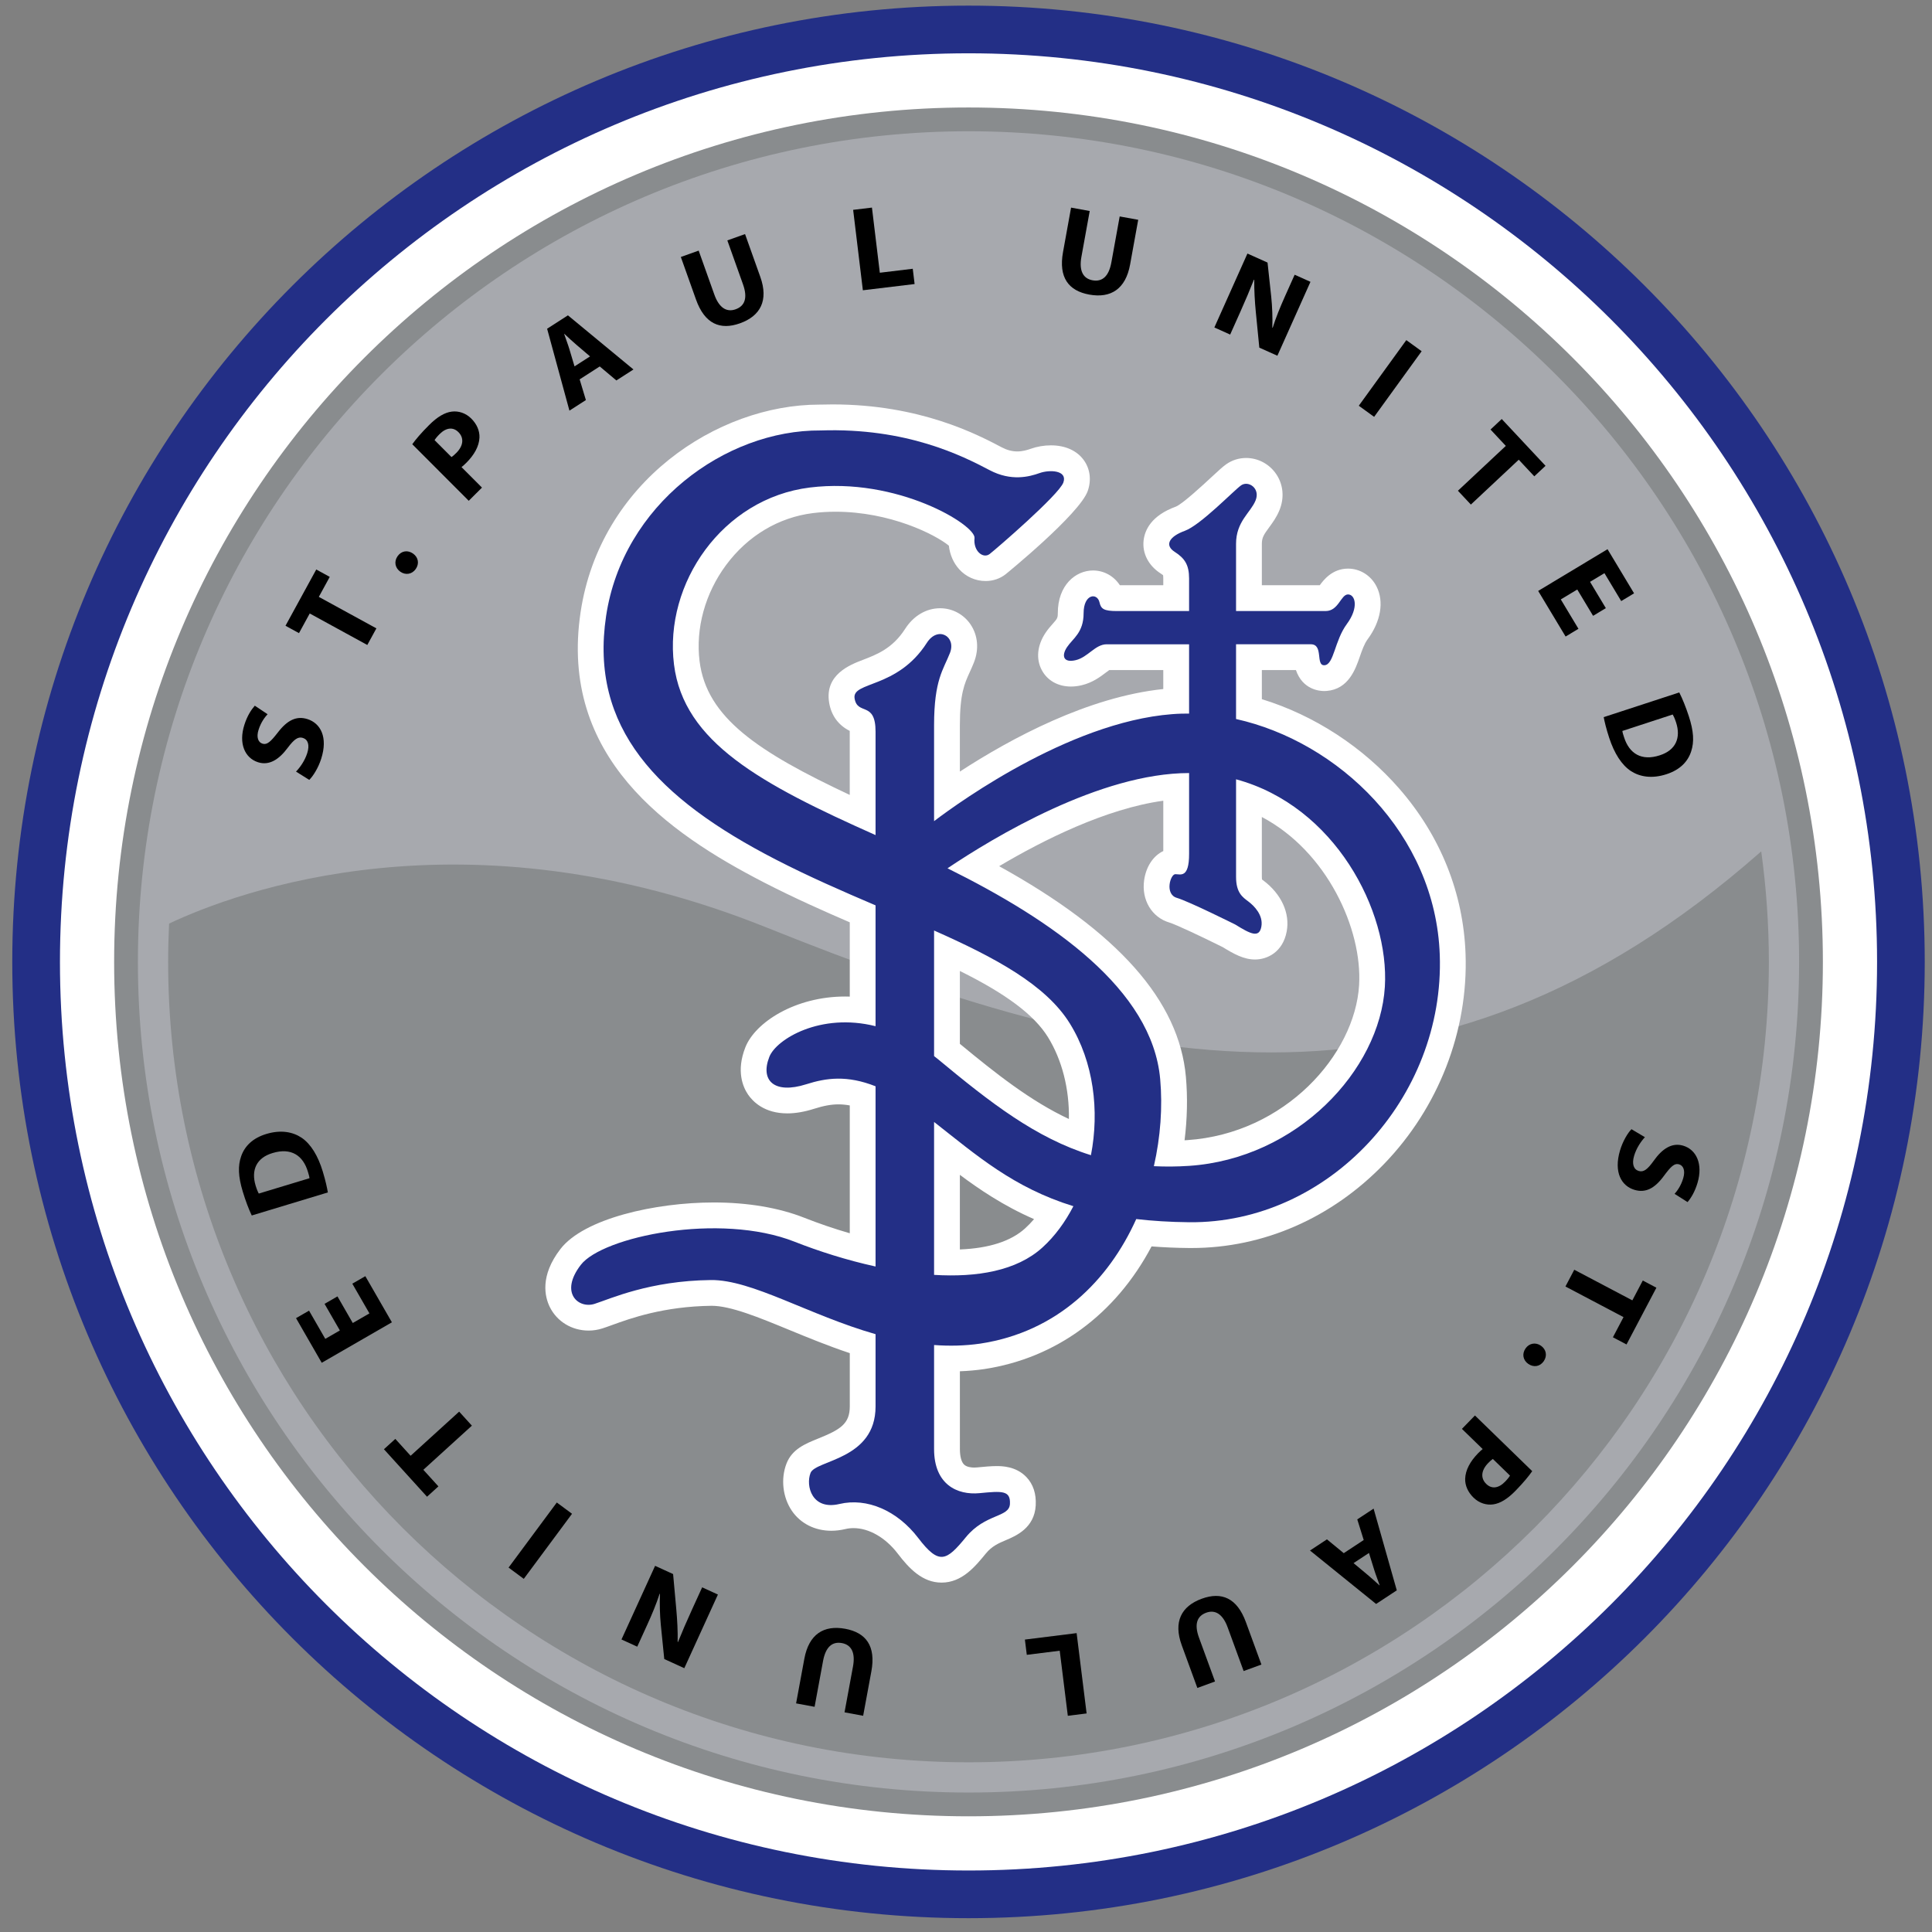
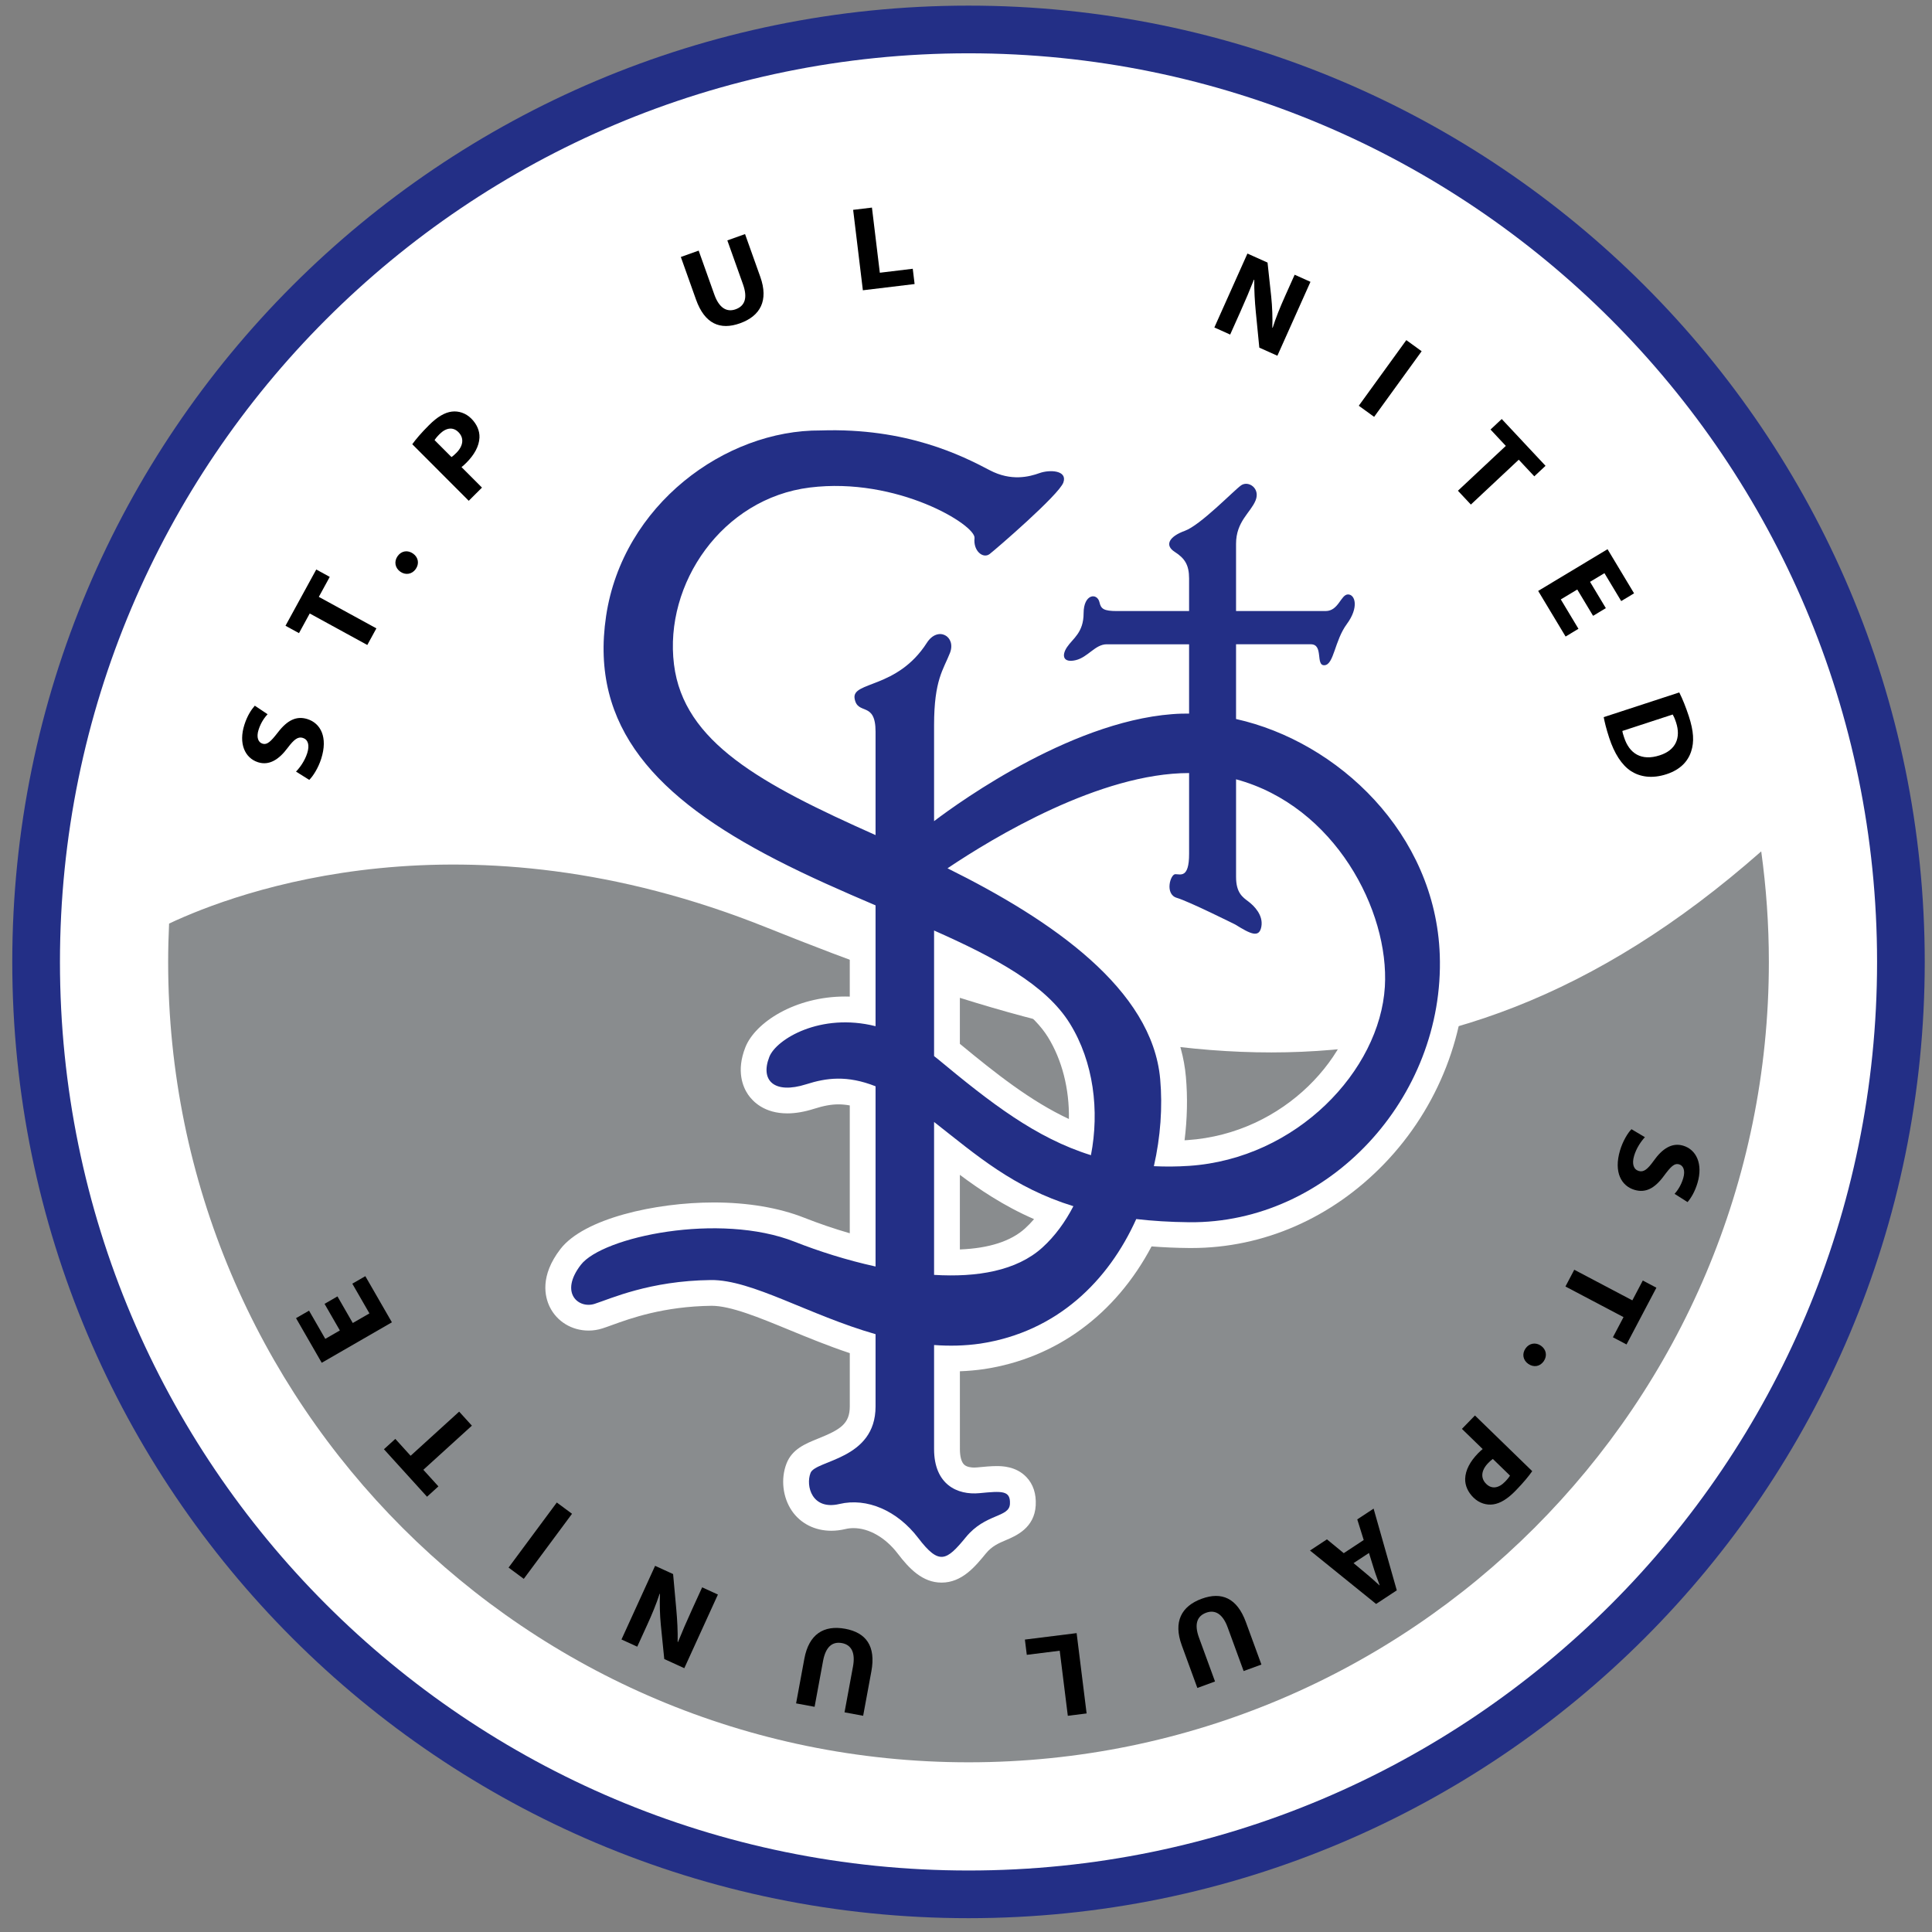
<svg xmlns="http://www.w3.org/2000/svg" version="1.1" id="Layer_1" x="0px" y="0px" width="300px" height="300px" viewBox="0 0 300 300" enable-background="new 0 0 300 300" xml:space="preserve">
  <rect x="0" y="0" width="300" height="300" fill="#808080" stroke="none" />
-   <path fill="#232F86" d="M298.873,149.369c0,82.007-66.479,148.485-148.482,148.485c-82.006,0-148.485-66.478-148.485-148.485  c0-82.017,66.479-148.496,148.485-148.496C232.395,0.873,298.873,67.352,298.873,149.369z" />
+   <path fill="#232F86" d="M298.873,149.369c0,82.007-66.479,148.485-148.482,148.485c-82.006,0-148.485-66.478-148.485-148.485  c0-82.017,66.479-148.496,148.485-148.496C232.395,0.873,298.873,67.352,298.873,149.369" />
  <path fill="#FFFFFF" d="M291.47,149.369c0,77.917-63.163,141.082-141.079,141.082C72.473,290.45,9.31,227.286,9.31,149.369  C9.31,71.441,72.473,8.277,150.391,8.277C228.307,8.277,291.47,71.441,291.47,149.369z" />
-   <path fill="#898C8E" d="M283.057,149.369c0,73.271-59.397,132.667-132.666,132.667c-73.271,0-132.668-59.396-132.668-132.667  c0-73.28,59.397-132.679,132.668-132.679C223.659,16.69,283.057,76.088,283.057,149.369z" />
-   <path fill="#A7A9AE" d="M279.365,149.369c0,71.232-57.745,128.976-128.974,128.976c-71.232,0-128.978-57.744-128.978-128.976  c0-71.242,57.746-128.987,128.978-128.987C221.62,20.381,279.365,78.126,279.365,149.369z" />
  <path fill="#898C8E" d="M119.017,144.016c-46.941-18.833-82.359-5.508-92.761-0.604c-0.093,1.974-0.146,3.958-0.146,5.957  c0,68.637,55.642,124.28,124.281,124.28c68.635,0,124.277-55.643,124.277-124.28c0-5.826-0.41-11.555-1.186-17.168  C221.854,177.727,173.791,165.99,119.017,144.016z" />
  <path fill="#FFFFFF" d="M227.571,148.137c-0.334-9.441-3.883-18.308-10.264-25.643c-5.649-6.492-13.233-11.434-21.367-13.928v-4.518  h5.292c1.032,3.019,3.606,3.256,4.379,3.256c0.102,0,0.277-0.007,0.377-0.015c3.408-0.263,4.498-3.402,5.149-5.279  c0.348-1.001,0.706-2.036,1.219-2.728c2.06-2.786,2.582-5.854,1.396-8.206c-0.865-1.715-2.563-2.782-4.433-2.782  c-2.453,0-3.823,1.8-4.383,2.58h-8.997v-6.426c0-0.98,0.327-1.464,1.136-2.563c0.537-0.733,1.147-1.563,1.59-2.643  c0.792-1.922,0.617-3.963-0.479-5.601c-1.063-1.582-2.815-2.526-4.694-2.526c-1.108,0-2.17,0.334-3.072,0.965  c-0.539,0.377-1.141,0.93-2.351,2.053c-1.206,1.12-4.414,4.095-5.471,4.53c-3.819,1.388-4.839,3.633-5.022,5.271  c-0.223,1.994,0.771,3.907,2.656,5.118c0.176,0.114,0.29,0.199,0.354,0.248c0.005,0.003,0.011,0.007,0.015,0.01  c0.015,0.092,0.033,0.256,0.033,0.522v1.042h-6.74c-0.938-1.437-2.486-2.291-4.162-2.291c-2.721,0-5.477,2.278-5.477,6.633  c0,0.758-0.106,0.877-0.795,1.656c-0.345,0.39-0.735,0.831-1.111,1.393c-1.297,1.945-1.508,4.058-0.577,5.795  c0.866,1.618,2.517,2.546,4.526,2.546c0.535,0,1.09-0.067,1.648-0.199c1.708-0.402,2.909-1.314,3.786-1.98  c0.16-0.122,0.36-0.273,0.516-0.381h8.386v2.947c-11.655,1.22-23.547,7.591-31.586,12.817v-7.207c0-4.877,0.732-6.478,1.506-8.172  c0.249-0.546,0.472-1.042,0.685-1.585c0.807-2.061,0.607-4.214-0.548-5.907c-1.065-1.56-2.825-2.492-4.708-2.492  c-2.15,0-4.133,1.169-5.437,3.207c-1.952,3.046-4.416,3.99-6.593,4.824c-1.926,0.736-5.931,2.269-5.204,6.633  c0.331,1.988,1.436,3.501,3.198,4.382c0.001,0.038,0.001,0.078,0.001,0.12v9.822c-14.279-6.7-22.225-12.019-23.316-20.752  c-0.639-5.108,0.86-10.554,4.11-14.939c3.365-4.542,8.158-7.409,13.497-8.071c1.143-0.142,2.32-0.213,3.501-0.213  c8.464,0,15.456,3.518,17.6,5.271c0.156,1.4,0.707,2.664,1.598,3.658c1.042,1.164,2.536,1.831,4.101,1.831  c1.152,0,2.224-0.359,3.099-1.038c0.112-0.087,11.5-9.362,12.762-12.936c0.59-1.669,0.379-3.403-0.578-4.755  c-1.067-1.508-2.889-2.338-5.129-2.338c-1.058,0-2.166,0.187-3.12,0.527c-0.547,0.195-1.28,0.419-2.109,0.419  c-0.808,0-1.6-0.209-2.417-0.64c-3.789-1.994-12.657-6.662-26.273-6.662c-0.625,0-1.259,0.01-1.898,0.03l-0.158,0  c-15.853,0-34.053,12.061-37.066,32.246c-3.354,22.452,13.464,34.217,28.49,41.958c4.679,2.41,9.347,4.478,13.309,6.187v11.533  c-0.242-0.008-0.484-0.012-0.726-0.012c-7.748,0-13.959,4.01-15.486,7.886c-1.459,3.706-0.365,6.186,0.416,7.335  c0.747,1.092,2.529,2.926,6.101,2.926c1.269,0,2.662-0.239,4.146-0.711c1.504-0.478,2.673-0.69,3.792-0.69  c0.564,0,1.141,0.054,1.758,0.167v19.849c-2.398-0.695-4.783-1.508-7.088-2.416c-3.927-1.549-8.78-2.367-14.035-2.367  c-9.066,0-20.158,2.487-23.815,7.242c-3.218,4.184-2.411,7.429-1.643,8.99c1.112,2.258,3.419,3.661,6.021,3.661  c0.729,0,1.449-0.112,2.143-0.334c0.432-0.137,0.977-0.333,1.543-0.539c2.782-1.009,7.956-2.887,15.434-2.975  c2.946,0,7.355,1.816,12.023,3.739c2.831,1.166,6.034,2.486,9.418,3.613v8.272c0,2.725-1.496,3.613-4.917,4.994  c-1.983,0.802-4.036,1.631-4.907,3.873c-0.923,2.374-0.594,5.261,0.837,7.354c1.342,1.961,3.569,3.087,6.11,3.087  c0.718,0,1.457-0.09,2.198-0.265c0.402-0.096,0.826-0.145,1.255-0.145c2.41,0,4.976,1.477,6.862,3.947  c1.789,2.344,3.853,4.514,6.815,4.514c3.179,0,5.228-2.506,6.875-4.519c0.944-1.154,2.002-1.603,3.125-2.08  c1.549-0.657,4.432-1.881,4.619-5.404c0.095-1.795-0.391-3.268-1.441-4.377c-1.625-1.713-3.879-1.713-4.62-1.713  c-0.908,0-1.942,0.1-3.038,0.206c-0.15,0.015-0.302,0.023-0.453,0.023c-0.404,0-1.143-0.059-1.566-0.458  c-0.423-0.398-0.656-1.259-0.656-2.421V212.93c1.279-0.048,2.549-0.161,3.776-0.339c11.157-1.698,20.382-8.462,25.988-19.048  c1.876,0.145,3.821,0.229,5.788,0.248l0.412,0.001c11.156,0,21.781-4.641,29.916-13.068  C223.386,171.964,227.993,160.086,227.571,148.137z M165.979,173.757c-5.942-2.773-11.401-7.102-16.931-11.672v-11.313  c7.198,3.563,11.547,6.832,13.676,10.271C164.906,164.57,166.059,169.074,165.979,173.757z M184.146,167.22  c-1.044-11.803-10.529-22.507-28.996-32.718c6.755-4.007,16.54-8.937,25.485-10.167v7.815c-1.563,0.739-2.67,2.413-2.972,4.505  c-0.442,3.076,1.177,5.793,3.94,6.605c0.945,0.279,5.029,2.197,8.258,3.807c1.709,1.051,3.267,1.923,5.021,1.923  c1.892,0,4.313-1.138,4.915-4.348c0.535-2.856-0.827-5.824-3.646-7.938l-0.088-0.064c-0.034-0.024-0.068-0.049-0.104-0.075  c-0.01-0.082-0.02-0.213-0.02-0.401v-9.302c10.123,5.335,15.626,17.415,15.102,26.111c-0.652,10.801-11.525,23.048-26.669,24.063  c-0.145,0.01-0.288,0.019-0.433,0.026C184.357,173.708,184.427,170.398,184.146,167.22z M160.567,189.305  c-0.442,0.518-0.91,1.001-1.393,1.44c-2.193,1.991-5.6,3.091-10.126,3.27v-11.587C151.908,184.565,155.751,187.212,160.567,189.305z  " />
  <path fill="#232F86" d="M223.567,148.279c-0.667-18.862-15.814-33.106-31.634-36.632c0-3.946,0-7.936,0-11.604  c5.802,0,10.804,0,11.616,0c2.02,0,0.672,3.365,2.131,3.253c1.46-0.112,1.546-3.814,3.454-6.394c1.907-2.58,1.307-4.599,0.186-4.599  c-1.122,0-1.458,2.58-3.478,2.58c-0.907,0-7.14,0-13.909,0c0-5.44,0-9.492,0-10.433c0-3.478,2.243-4.824,3.028-6.731  s-1.123-3.141-2.244-2.355c-1.121,0.785-6.282,6.17-8.75,7.067c-2.467,0.897-3.142,2.244-1.57,3.253  c1.57,1.01,2.244,2.02,2.244,4.151c0,0.433,0,2.316,0,5.048c-5.657,0-10.433,0-11.218,0c-2.02,0-2.468-0.337-2.692-1.346  c-0.342-1.537-2.469-1.346-2.469,1.683s-1.682,3.926-2.579,5.272s-0.561,2.468,1.346,2.019c1.906-0.448,3.029-2.467,4.823-2.467  c0.777,0,6.447,0,12.789,0c0,3.263,0,7.004,0,10.766c-0.375-0.002-0.75-0.008-1.122,0.003  c-16.153,0.492-34.292,13.522-38.476,16.693c0-7.878,0-13.42,0-14.898c0-7.067,1.457-8.638,2.466-11.218  c1.01-2.58-1.875-4.246-3.589-1.57c-4.598,7.18-11.666,5.945-11.218,8.638c0.449,2.692,3.255,0.336,3.255,5.16  c0,1.154,0,7.288,0,16.054c-17.826-7.943-29.792-14.425-31.298-26.487c-1.571-12.564,7.516-25.801,21.088-27.483  c13.573-1.683,25.8,5.833,25.577,7.853c-0.224,2.02,1.347,3.253,2.355,2.468c1.01-0.785,10.77-9.199,11.442-11.105  s-2.131-2.02-3.702-1.458c-1.57,0.561-4.381,1.318-7.74-0.449c-4.263-2.243-12.899-6.618-26.249-6.17  c-14.808-0.112-30.738,11.555-33.317,28.83c-2.58,17.276,7.853,28.269,26.362,37.804c5.125,2.64,10.393,4.936,15.481,7.107  c0,5.839,0,12.229,0,18.764c-8.558-2.151-15.417,2.027-16.49,4.754c-1.459,3.702,0.783,5.833,5.721,4.264  c3.121-0.993,6.334-1.441,10.77,0.313c0,9.915,0,19.706,0,27.984c-4.507-0.989-8.868-2.387-12.565-3.845  c-11.666-4.6-29.838-0.784-33.204,3.591c-3.366,4.375-0.337,6.842,2.129,6.058c2.469-0.785,8.526-3.591,18.063-3.702  c6.375-0.075,15.26,5.462,25.577,8.405c0,5.707,0,9.764,0,11.226c0,8.3-9.312,8.3-10.096,10.319  c-0.786,2.02,0.224,5.834,4.487,4.824s8.975,1.01,12.227,5.271c3.252,4.262,4.375,3.591,7.404-0.111s6.731-3.029,6.844-5.16  c0.112-2.131-1.234-2.019-4.712-1.683c-3.479,0.337-7.067-1.346-7.067-6.844c0-1.249,0-7.37,0-16.157  c2.345,0.172,4.74,0.132,7.177-0.22c11.951-1.819,19.908-9.77,24.214-19.34c2.505,0.289,5.221,0.464,8.207,0.494  C206.291,190.008,224.353,170.49,223.567,148.279z M145.043,144.489c9.456,4.196,17.366,8.429,21.088,14.447  c3.699,5.979,4.604,13.549,3.27,20.441c-8.55-2.661-15.579-8.121-23.798-14.945c-0.187-0.155-0.373-0.295-0.56-0.443  C145.043,157.271,145.043,150.645,145.043,144.489z M161.868,193.711c-4.013,3.644-10.195,4.657-16.825,4.251  c0-7.267,0-15.425,0-23.742c0.037,0.028,0.073,0.054,0.11,0.084c6.512,5.105,12.197,10.111,21.522,12.994  C165.403,189.757,163.801,191.957,161.868,193.711z M215.041,153.215c-0.786,13.014-13.685,26.698-30.399,27.819  c-1.913,0.129-3.725,0.134-5.469,0.05c1.039-4.565,1.363-9.206,0.981-13.511c-1.232-13.941-16.738-24.676-33.026-32.745  c7.195-4.832,23.709-14.793,37.514-14.789c0,6.212,0,11.271,0,12.559c0,3.814-1.346,3.142-2.132,3.142s-1.684,3.115,0.224,3.677  c1.908,0.562,9.087,4.15,9.087,4.15c2.355,1.459,3.701,2.132,4.038,0.337c0.337-1.794-1.122-3.253-2.02-3.926  c-0.896-0.673-1.905-1.347-1.905-3.814c0-0.875,0-7.203,0-15.154C207.273,125.157,215.752,141.437,215.041,153.215z" />
  <path d="M45.964,119.812c0.614-0.63,1.356-1.664,1.738-2.853c0.412-1.281,0.114-2.124-0.668-2.375  c-0.747-0.24-1.36,0.209-2.352,1.525c-1.352,1.828-2.882,2.81-4.622,2.25c-2.044-0.657-3.043-2.916-2.108-5.826  c0.445-1.392,1.059-2.325,1.614-2.954l1.985,1.325c-0.389,0.42-1.008,1.189-1.396,2.398c-0.388,1.208-0.043,1.964,0.578,2.164  c0.764,0.246,1.325-0.341,2.423-1.745c1.48-1.926,2.911-2.597,4.599-2.055c2.009,0.645,3.202,2.786,2.116,6.171  c-0.452,1.409-1.254,2.686-1.851,3.262L45.964,119.812z" />
  <path d="M48.095,95.261l-1.668,3.053l-2.096-1.146l4.777-8.735l2.095,1.146l-1.697,3.103l8.938,4.89l-1.411,2.58L48.095,95.261z" />
  <path d="M62.157,88.771c-0.821-0.583-1.004-1.585-0.415-2.415c0.589-0.831,1.567-0.985,2.404-0.391c0.807,0.573,1,1.559,0.401,2.405  C63.969,89.185,62.964,89.344,62.157,88.771z" />
  <path d="M64.018,68.979c0.534-0.743,1.351-1.719,2.616-2.981c1.278-1.276,2.427-1.948,3.514-2.083  c1.032-0.135,2.165,0.211,3.035,1.083c0.871,0.872,1.31,1.91,1.268,2.955c-0.061,1.354-0.818,2.689-2.042,3.911  c-0.272,0.271-0.53,0.502-0.747,0.667l3.178,3.183l-2.054,2.05L64.018,68.979z M70.105,70.971c0.217-0.137,0.447-0.341,0.747-0.64  c1.102-1.1,1.241-2.32,0.33-3.231c-0.818-0.819-1.889-0.724-2.924,0.308c-0.42,0.421-0.667,0.746-0.777,0.935L70.105,70.971z" />
-   <path d="M90.007,58.907l0.969,3.214l-2.554,1.642l-3.466-12.718l3.232-2.079l10.176,8.405l-2.652,1.705l-2.584-2.174L90.007,58.907z   M91.621,55.341L89.5,53.533c-0.598-0.503-1.296-1.163-1.861-1.687l-0.031,0.021c0.242,0.731,0.594,1.636,0.81,2.362l0.795,2.66  L91.621,55.341z" />
  <path d="M108.49,38.915l2.431,6.822c0.727,2.04,1.892,2.793,3.304,2.29c1.447-0.516,1.893-1.784,1.147-3.877l-2.431-6.821l2.75-0.98  l2.369,6.646c1.303,3.657,0.022,6.075-3.162,7.209c-3.076,1.097-5.475,0.089-6.823-3.691l-2.355-6.611L108.49,38.915z" />
  <path d="M132.476,32.586l2.92-0.352l1.223,10.116l5.114-0.617l0.287,2.372l-8.034,0.969L132.476,32.586z" />
-   <path d="M169.211,32.766l-1.291,7.125c-0.387,2.129,0.249,3.364,1.726,3.631c1.514,0.275,2.532-0.603,2.928-2.788l1.291-7.125  l2.876,0.521l-1.258,6.941c-0.692,3.819-3.008,5.277-6.338,4.674c-3.215-0.583-4.795-2.653-4.079-6.601l1.25-6.905L169.211,32.766z" />
  <path d="M188.565,50.848l5.136-11.477l3.122,1.401l0.573,5.307c0.16,1.523,0.223,3.269,0.17,4.799l0.053,0.023  c0.503-1.594,1.144-3.167,1.912-4.887l1.502-3.355l2.456,1.102l-5.137,11.477l-2.806-1.258l-0.546-5.561  c-0.152-1.541-0.261-3.368-0.237-4.973l-0.061-0.006c-0.608,1.547-1.298,3.181-2.135,5.054l-1.548,3.457L188.565,50.848z" />
  <path d="M220.753,54.539l-7.379,10.189l-2.382-1.725l7.379-10.189L220.753,54.539z" />
  <path d="M233.822,69.238l-2.375-2.54l1.743-1.633l6.799,7.267l-1.743,1.633l-2.415-2.581l-7.436,6.964l-2.009-2.146L233.822,69.238z  " />
  <path d="M247.373,95.625l-2.455-4.085l-2.558,1.538l2.742,4.563l-1.996,1.201l-4.259-7.083l10.771-6.479l4.119,6.853l-1.997,1.202  l-2.604-4.333l-2.237,1.346l2.456,4.086L247.373,95.625z" />
  <path d="M260.756,107.522c0.494,0.971,1.02,2.275,1.48,3.681c0.765,2.337,0.853,3.986,0.373,5.457  c-0.504,1.58-1.712,2.864-3.821,3.553c-2.286,0.748-4.146,0.405-5.509-0.463c-1.471-0.955-2.611-2.765-3.402-5.175  c-0.472-1.442-0.717-2.494-0.855-3.217L260.756,107.522z M251.92,113.503c0.025,0.254,0.151,0.638,0.265,0.984  c0.807,2.526,2.692,3.729,5.546,2.797c2.487-0.793,3.309-2.719,2.527-5.111c-0.204-0.62-0.389-1.005-0.52-1.225L251.92,113.503z" />
  <path d="M255.42,176.58c-0.601,0.645-1.32,1.693-1.675,2.892c-0.383,1.289-0.065,2.125,0.72,2.357  c0.752,0.224,1.357-0.239,2.318-1.578c1.309-1.856,2.816-2.873,4.57-2.354c2.058,0.608,3.107,2.845,2.239,5.773  c-0.416,1.4-1.007,2.349-1.549,2.99l-2.014-1.279c0.38-0.429,0.981-1.212,1.342-2.429c0.361-1.216-0.001-1.964-0.627-2.148  c-0.769-0.229-1.317,0.37-2.382,1.799c-1.438,1.959-2.853,2.662-4.553,2.159c-2.021-0.599-3.264-2.711-2.253-6.12  c0.421-1.418,1.193-2.712,1.777-3.301L255.42,176.58z" />
  <path d="M253.47,201.919l1.621-3.079l2.114,1.115l-4.64,8.811l-2.113-1.115l1.648-3.13l-9.019-4.755l1.371-2.602L253.47,201.919z" />
  <path d="M239.271,208.957c0.828,0.573,1.021,1.572,0.441,2.41c-0.579,0.837-1.558,1.002-2.401,0.418  c-0.813-0.563-1.018-1.546-0.426-2.399C237.455,208.564,238.458,208.395,239.271,208.957z" />
  <path d="M237.923,228.44c-0.523,0.752-1.327,1.739-2.571,3.021c-1.26,1.296-2.398,1.984-3.481,2.138  c-1.03,0.15-2.168-0.178-3.051-1.036c-0.882-0.858-1.336-1.89-1.309-2.935c0.041-1.354,0.778-2.701,1.982-3.942  c0.269-0.274,0.523-0.51,0.737-0.677l-3.223-3.134l2.022-2.081L237.923,228.44z M231.809,226.544  c-0.215,0.14-0.441,0.347-0.736,0.65c-1.085,1.116-1.207,2.339-0.284,3.235c0.83,0.808,1.899,0.695,2.917-0.353  c0.416-0.427,0.657-0.756,0.764-0.946L231.809,226.544z" />
  <path d="M211.757,239.134l-1.001-3.205l2.537-1.671l3.599,12.688l-3.211,2.115l-10.266-8.297l2.634-1.735l2.608,2.146  L211.757,239.134z M210.18,242.72l2.14,1.785c0.603,0.497,1.309,1.149,1.879,1.667l0.031-0.021c-0.249-0.73-0.611-1.631-0.834-2.354  l-0.823-2.653L210.18,242.72z" />
  <path d="M193.111,259.48l-2.487-6.799c-0.743-2.032-1.916-2.775-3.325-2.261c-1.443,0.527-1.88,1.798-1.117,3.883l2.487,6.798  l-2.745,1.003l-2.421-6.623c-1.333-3.644-0.072-6.071,3.104-7.231c3.07-1.121,5.479-0.134,6.855,3.634l2.41,6.587L193.111,259.48z" />
  <path d="M168.729,266.062l-2.919,0.365l-1.257-10.104l-5.113,0.639l-0.295-2.369l8.033-1.003L168.729,266.062z" />
  <path d="M131.138,265.891l1.314-7.116c0.393-2.128-0.238-3.363-1.711-3.636c-1.512-0.28-2.533,0.594-2.937,2.776l-1.314,7.117  l-2.873-0.531l1.281-6.933c0.705-3.815,3.024-5.266,6.351-4.65c3.213,0.594,4.784,2.666,4.056,6.61l-1.275,6.897L131.138,265.891z" />
  <path d="M111.477,247.6l-5.219,11.436l-3.112-1.423l-0.535-5.31c-0.148-1.524-0.197-3.269-0.132-4.798l-0.053-0.023  c-0.516,1.589-1.167,3.157-1.95,4.87l-1.525,3.343l-2.448-1.118l5.22-11.436l2.796,1.279l0.503,5.562  c0.142,1.541,0.238,3.368,0.202,4.972l0.061,0.008c0.619-1.542,1.32-3.169,2.172-5.036l1.572-3.444L111.477,247.6z" />
  <path d="M78.971,243.414l7.489-10.106l2.364,1.751l-7.491,10.105L78.971,243.414z" />
  <path d="M65.737,228.228l2.339,2.577l-1.767,1.606l-6.692-7.374l1.767-1.606l2.376,2.62l7.537-6.853l1.977,2.178L65.737,228.228z" />
  <path d="M52.4,201.304l2.378,4.132l2.587-1.492l-2.658-4.615l2.022-1.165l4.124,7.163l-10.896,6.285l-3.99-6.931l2.021-1.164  l2.522,4.38l2.263-1.306l-2.378-4.13L52.4,201.304z" />
-   <path d="M39.092,188.74c-0.472-0.981-0.968-2.299-1.397-3.716c-0.712-2.356-0.764-4.007-0.251-5.469  c0.539-1.568,1.776-2.827,3.9-3.47c2.302-0.696,4.152-0.313,5.496,0.587c1.447,0.987,2.549,2.823,3.284,5.253  c0.439,1.454,0.663,2.512,0.785,3.237L39.092,188.74z M48.057,182.953c-0.019-0.256-0.135-0.643-0.242-0.992  c-0.751-2.545-2.608-3.791-5.482-2.921c-2.504,0.737-3.368,2.646-2.64,5.058c0.189,0.625,0.365,1.015,0.492,1.238L48.057,182.953z" />
</svg>